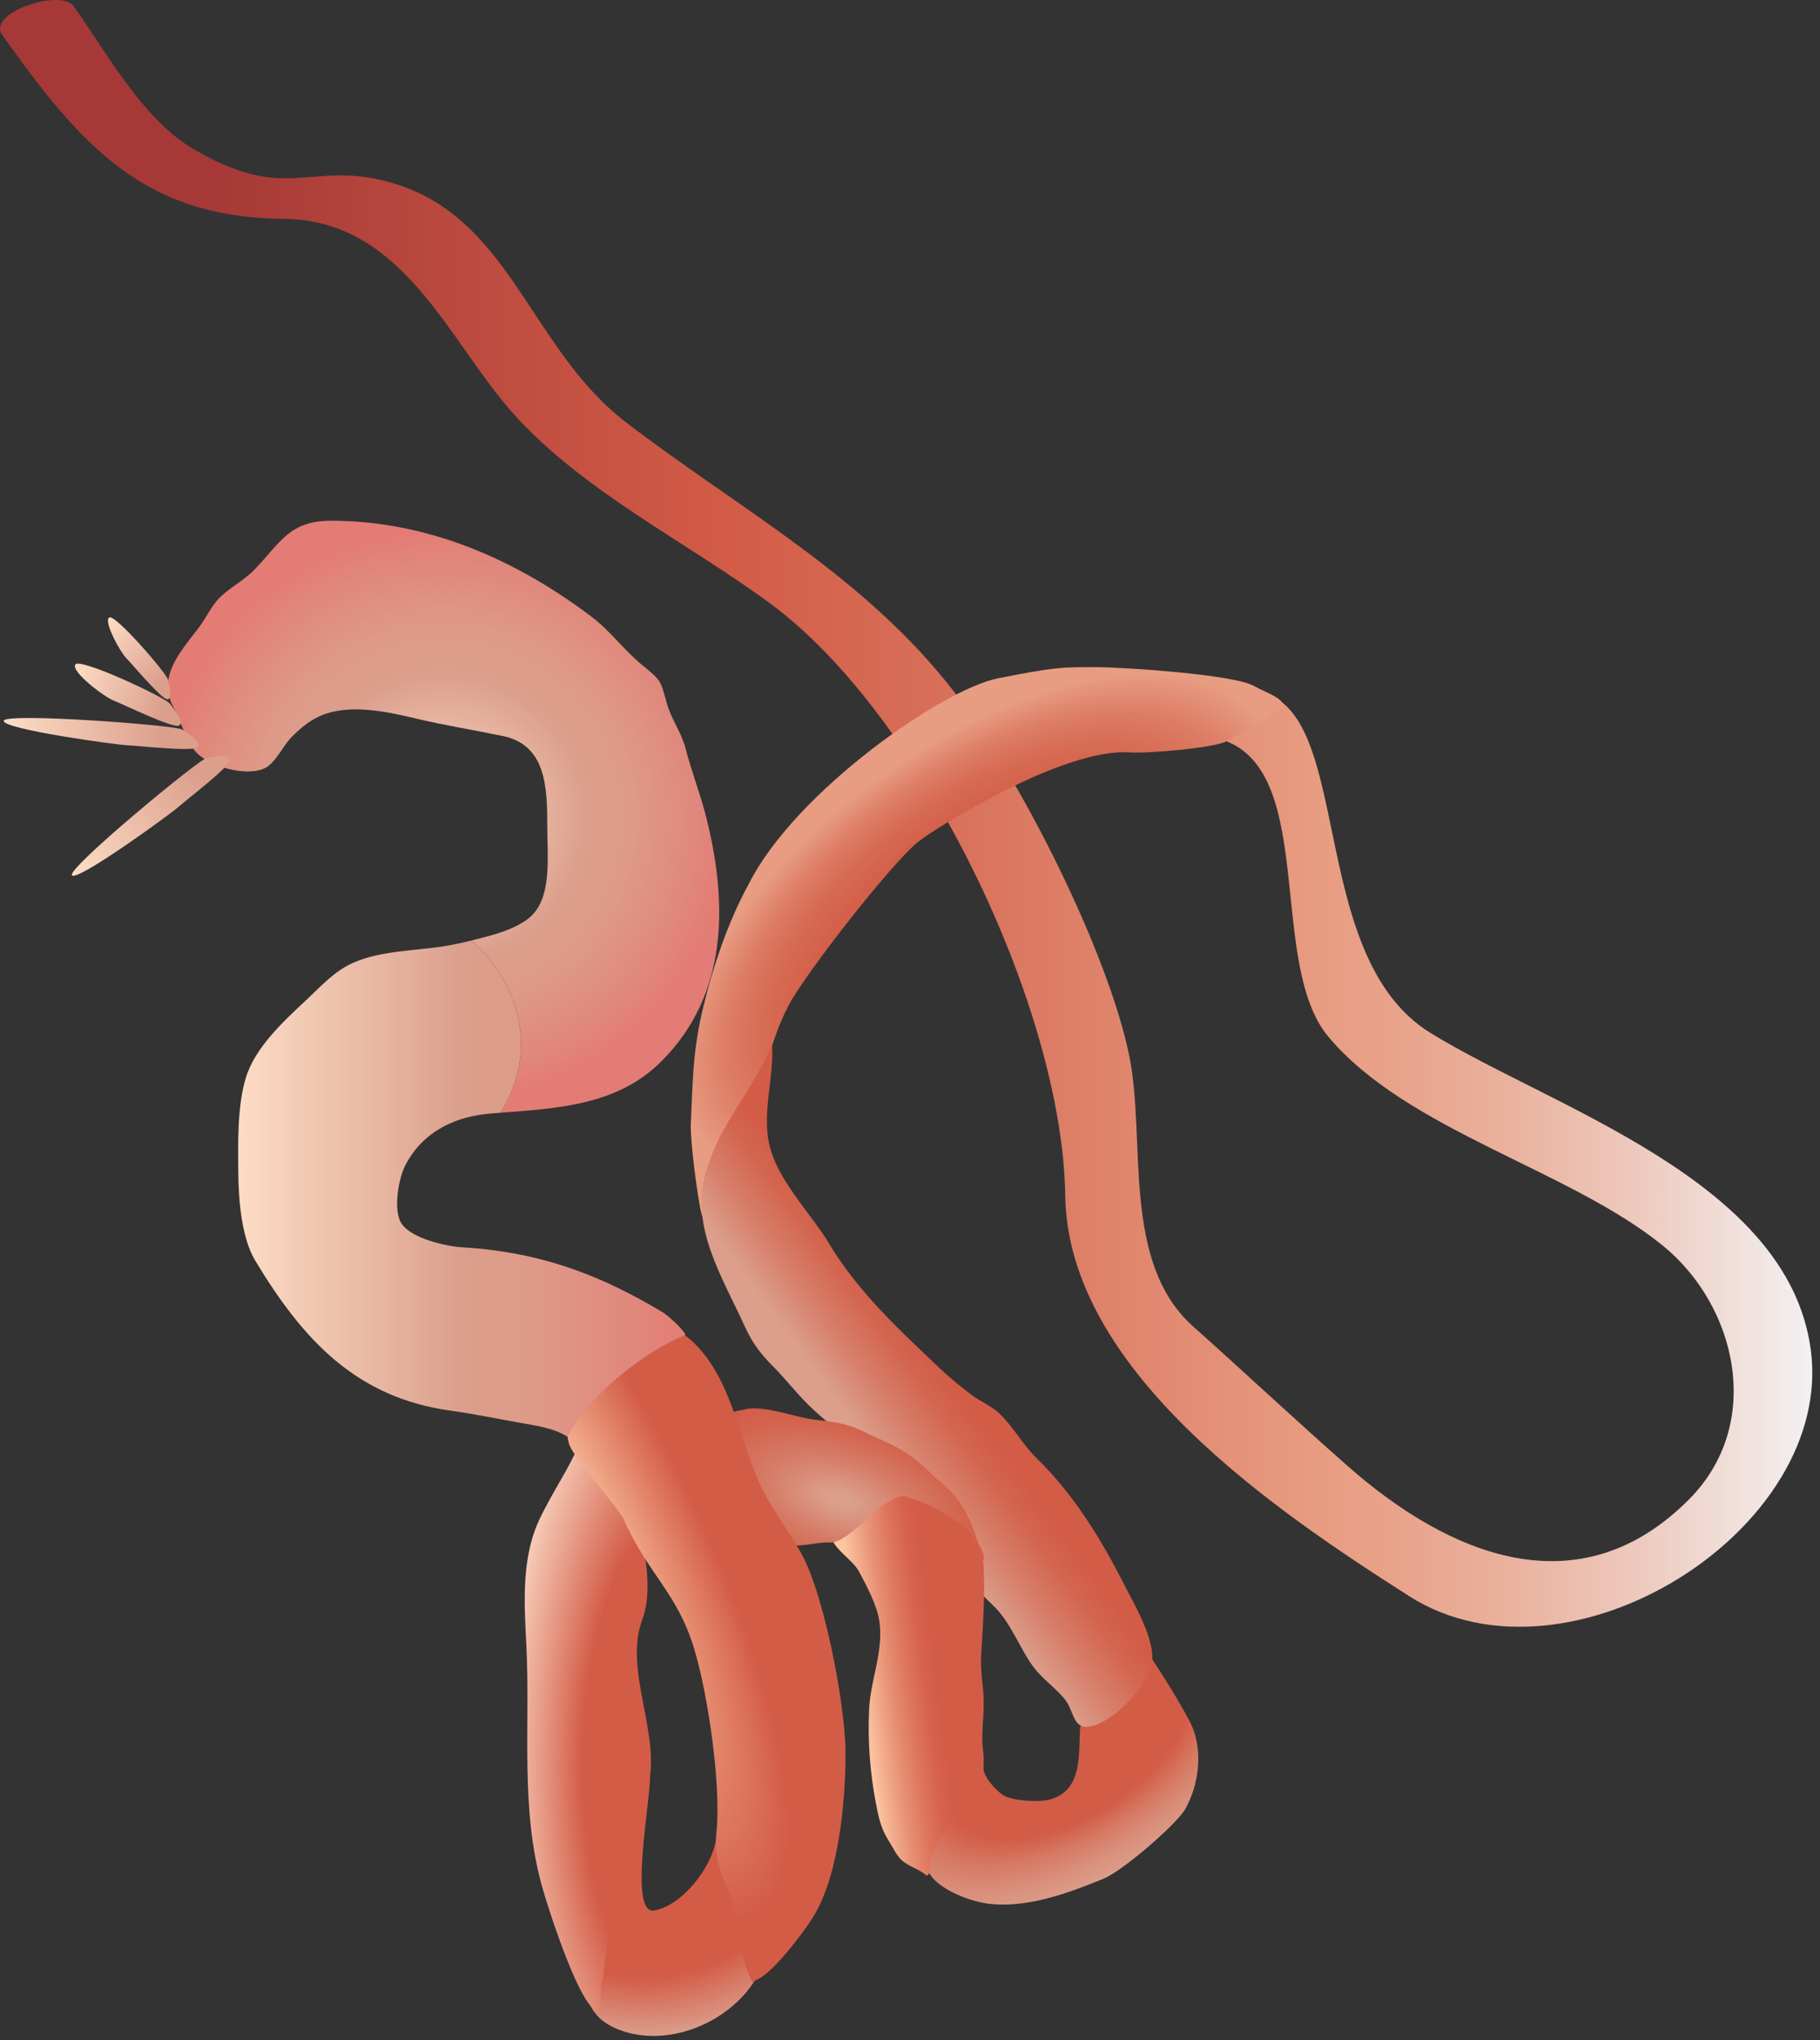
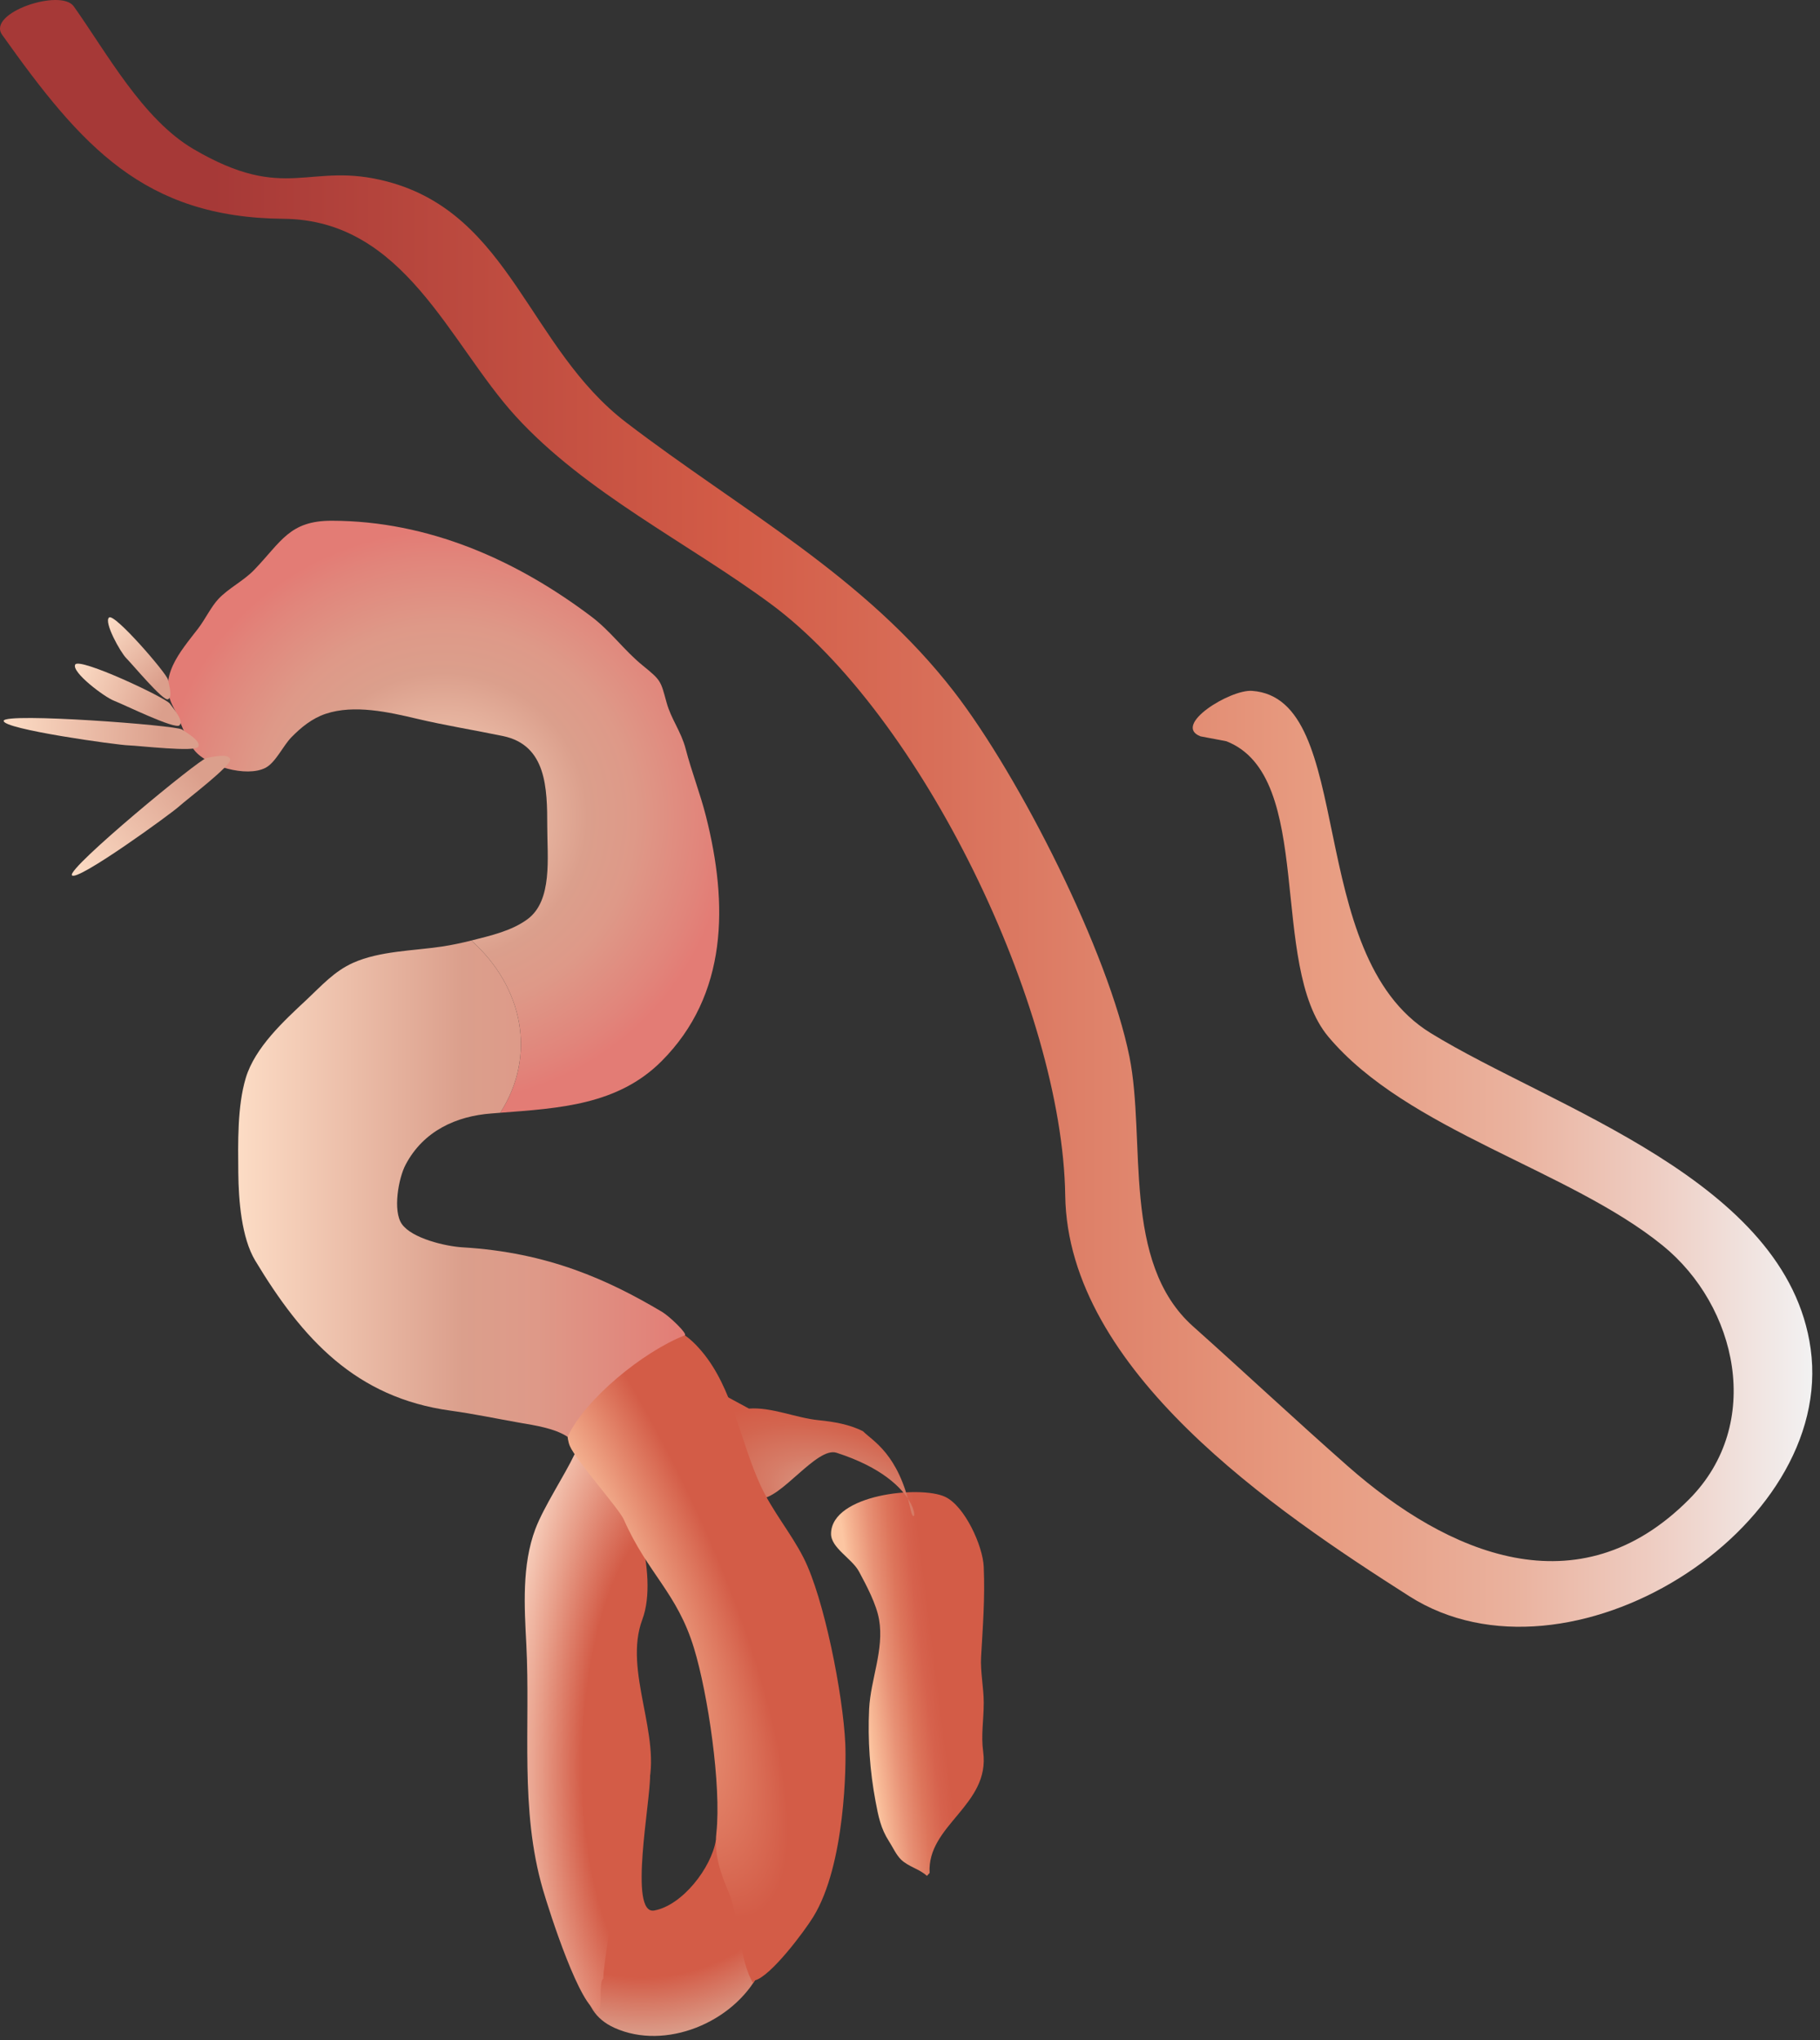
<svg xmlns="http://www.w3.org/2000/svg" xmlns:ns1="https://ian.umces.edu/media-library/" x="0px" y="0px" width="447" height="501" viewBox="0 0 447 501" xml:space="preserve">
  <rect x="0" y="0" width="447" height="501" fill="#333333" stroke="none" />
  <title>Palolo virdis (Samoan Palolo Worm)</title>
  <desc>
    <ns1:title>Palolo virdis (Samoan Palolo Worm)</ns1:title>
    <ns1:descr>Illustration of the edible portion of the polychaete worm Palolo viridis.</ns1:descr>
    <ns1:scene>
      <ns1:contains>palolo, palolo harvest, palolo swarming, Annelida, Polychaeta, Aciculata, Eunicida, Eunicidae, Palolo </ns1:contains>
      <ns1:when>2010-07-30</ns1:when>
    </ns1:scene>
  </desc>
  <defs>
</defs>
  <linearGradient id="ian_symbols_fd6641a4e156a06409d321d9b24df434" gradientUnits="userSpaceOnUse" x1="0" y1="303.241" x2="445.106" y2="303.241" gradientTransform="matrix(1 0 0 -1 0 503)">
    <stop offset="0.117" style="stop-color:#A63937" />
    <stop offset="0.405" style="stop-color:#D35C47" />
    <stop offset="0.518" style="stop-color:#D86F59" />
    <stop offset="0.731" style="stop-color:#E89D82" />
    <stop offset="0.772" style="stop-color:#E8A38B" />
    <stop offset="0.835" style="stop-color:#EAB29E" />
    <stop offset="0.91" style="stop-color:#EECCC1" />
    <stop offset="0.995" style="stop-color:#F2EFEF" />
    <stop offset="1" style="stop-color:#F2F2F2" />
  </linearGradient>
  <path fill="url(#ian_symbols_fd6641a4e156a06409d321d9b24df434)" d="M301.196,182.039c21.979,8.571,10.206,54.882,25.063,72.584  c19.334,23.027,59.109,32.57,82.111,51.268c18.246,14.817,24.918,43.787,6.473,62.325c-27.189,27.362-59.27,13.462-83.787-8.118  c-12.811-11.283-25.302-22.99-38.045-34.365c-17.647-15.748-11.509-45.647-15.603-66.151c-5.156-25.714-26.937-68.771-43.016-89.607  c-21.98-28.505-52.412-44.664-80.543-66.179c-24.066-18.378-28.438-51.176-58.671-59.189c-19.349-5.143-24.73,5.475-47.708-8.025  c-12.463-7.337-21.234-23.59-29.353-35.019C14.927-2.929-3.292,3.158,0.522,8.54C19.99,35.941,35.366,53.442,69.625,53.734  c29.753,0.252,40.664,30.538,56.997,48.452c17.156,18.817,42.298,31.083,62.629,46.085c37.143,27.401,71.708,99.188,72.372,145.328  c0.639,42.977,51.388,77.314,84.517,98.418c39.059,24.862,104.705-16.387,98.564-60.771c-5.729-41.448-63.455-59.148-93.367-77.565  c-31.43-19.35-18.004-82.182-43.837-84.016c-5.362-0.381-19.683,8.429-12.666,11.167L301.196,182.039z" />
  <radialGradient id="ian_symbols_41d8d13132f4a1e4edb2ef0707d852c2" cx="138.327" cy="103.368" r="100.675" gradientTransform="matrix(0.802 -0.598 -0.311 -0.417 161.925 353.869)" gradientUnits="userSpaceOnUse">
    <stop offset="0.374" style="stop-color:#D35C47" />
    <stop offset="0.497" style="stop-color:#D4604A" />
    <stop offset="0.612" style="stop-color:#D76B54" />
    <stop offset="0.724" style="stop-color:#DD7D65" />
    <stop offset="0.833" style="stop-color:#E6977E" />
    <stop offset="0.853" style="stop-color:#E89D82" />
  </radialGradient>
-   <path fill="url(#ian_symbols_41d8d13132f4a1e4edb2ef0707d852c2)" d="M178.833,298.145c-0.983-3.563-5.604,3.588-6.534,0c-0.957-3.654-2.832-18.319-2.632-22.146  c0.452-8.969,0.364-16.853,2.632-26.833c2.468-10.859,6.388-22.675,11.77-32.401c11.508-22.472,47.455-47.547,61.156-50.206  c13.688-2.671,15.189-2.724,23.508-2.724c7.296,0,34.339,1.821,39.229,4.625c3.096,1.768,8.862,3.462,6.538,5.708  c-1.184,1.143-11.894,7.01-13.303,7.874c-2.604,1.594-19.229,3.056-23.694,2.737c-16.451-1.156-48.051,18.737-52.131,22.06  c-6.458,5.263-27.481,32.066-31.708,40.12c-2.485,4.731-4.306,10.287-5.754,15.548c-2.06,7.467-5.089,14.151-6.658,21.605  c-0.97,4.639-1.965,9.236-1.82,14.033" />
  <radialGradient id="ian_symbols_f469c4a23160c9b4ddb38f2ace3ce601" cx="174.564" cy="-89.543" r="68.203" gradientTransform="matrix(0.851 -0.525 -0.282 -0.457 88.585 479.421)" gradientUnits="userSpaceOnUse">
    <stop offset="0.485" style="stop-color:#D35C47" />
    <stop offset="0.618" style="stop-color:#D67963" />
    <stop offset="0.753" style="stop-color:#D98E7A" />
    <stop offset="0.882" style="stop-color:#DB9C88" />
    <stop offset="1" style="stop-color:#DB9F8C" />
  </radialGradient>
-   <path fill="url(#ian_symbols_f469c4a23160c9b4ddb38f2ace3ce601)" d="M241.809,433.358c-1.354,2.019,3.017,6.724,4.877,7.681c2.458,1.262,8.505,1.648,11.282,0.863  c8.186-2.326,6.857-11.562,7.322-17.927c4.57-1.303,9.168-14.884,10.246-16.505c1.234-1.848,3.295-2.152,5.262-3.083  c1.928,2.379,10.525,15.895,12.187,20.094c2.405,6.126,1.382,14.06-1.899,19.825c-2.166,3.787-15.416,15.177-20,17.063  c-8.758,3.589-19.217,7.456-28.744,6.1c-5.076-0.717-16.213-4.916-14.764-11.281c1.235-5.476,3.933-8.851,6.922-13.607  c2.141-3.402,2.951-6.404,6.699-8.305" />
  <linearGradient id="ian_symbols_9829b08f46304674a57280fced8ef288" gradientUnits="userSpaceOnUse" x1="207.815" y1="146.587" x2="255.037" y2="181.309" gradientTransform="matrix(1 0 0 -1 0 503)">
    <stop offset="0.092" style="stop-color:#DB9F8C" />
    <stop offset="0.263" style="stop-color:#D77E69" />
    <stop offset="0.424" style="stop-color:#D3654F" />
    <stop offset="0.521" style="stop-color:#D35C47" />
  </linearGradient>
-   <path fill="url(#ian_symbols_9829b08f46304674a57280fced8ef288)" d="M253.755,409.306c-2.963-4.065-4.811-9.01-8.066-13.104c-1.729-2.179-4.08-3.802-5.648-6.086  c-1.74-2.552-2.75-5.448-4.69-7.92c-2.06-2.632-4.61-4.679-6.618-7.376c-3.189-4.266-6.472-8.838-10.139-12.678  c-6.405-6.737-14.578-11.375-21.023-18.112c-2.711-2.817-4.89-5.621-7.614-8.372c-3.15-3.163-5.196-5.86-6.99-9.809  c-5.633-12.357-13.447-24.385-9.673-37.754c3.349-11.894,10.19-18.046,16.344-31.348c0.465,8.678-2.949,17.607-0.211,26.1  c2.618,8.146,10.1,15.68,14.365,22.816c5.316,8.863,12.93,16.93,20.413,24.066c4.836,4.61,9.129,8.996,14.551,12.93  c2.125,1.568,4.811,2.671,6.711,4.492c3.414,3.269,5.688,7.613,9.156,10.988c8.969,8.719,15.945,20,21.541,31.137  c2.645,5.25,8.851,15.296,6.231,21.263c-2.192,4.971-9.476,12.877-15.202,13.516c-3.721,0.411-3.429-3.986-5.701-6.777  C259.138,414.396,255.96,412.296,253.755,409.306z" />
  <radialGradient id="ian_symbols_4c47251013d935b49da3f0a0654af9ce" cx="38.459" cy="368.132" r="67.959" gradientTransform="matrix(-0.961 0.276 0.279 0.971 91.711 70.822)" gradientUnits="userSpaceOnUse">
    <stop offset="0.681" style="stop-color:#D35C47" />
    <stop offset="0.896" style="stop-color:#DB9F8C" />
  </radialGradient>
  <path fill="url(#ian_symbols_4c47251013d935b49da3f0a0654af9ce)" d="M175.834,451.867c-1.104,6.87-8.285,16.095-15.155,17.33c-6.378,1.13-0.877-27.029-1.036-33.049  c-3.416,2.34-16,34.483-16,37.114c0,9.596-2.685,20.279,7.322,24.771c12.425,5.566,29.076-1.25,35.441-13.396  C192.095,473.756,175.834,451.867,175.834,451.867z" />
  <radialGradient id="ian_symbols_eea72936a687a25439c9835bb6486255" cx="-57.85" cy="1.022" r="120.937" gradientTransform="matrix(0.018 -1 -0.388 -0.007 167.551 373.505)" gradientUnits="userSpaceOnUse">
    <stop offset="0.491" style="stop-color:#D35C47" />
    <stop offset="0.714" style="stop-color:#E79C87" />
    <stop offset="0.982" style="stop-color:#FEE4D2" />
  </radialGradient>
  <path fill="url(#ian_symbols_eea72936a687a25439c9835bb6486255)" d="M157.518,377.719c-1.728-7.203-7.069-12.146-8.904-19.164c-0.744-0.291-6.75-1.408-7.481-1.435  c-2.525,5.315-7.575,12.903-9.648,18.392c-3.335,8.877-2.697,19.084-2.219,28.292c1.049,20.199-1.662,40.519,4.08,60.251  c1.674,5.741,9.262,29.383,13.568,29.914c1.143-0.665,0.066-7.376,1.262-8.026c-0.093-2.963,3.375-23.866,4.213-25.953  c6.1-15.335,3.84-11.097,6.658-20.837c3.654-12.729-6.046-28.729-1.289-41.421C159.896,392.029,159.033,384.057,157.518,377.719z" />
  <radialGradient id="ian_symbols_333804409911f5849da556ff1ef4eb36" cx="108.936" cy="302.416" r="70.245" gradientTransform="matrix(1 0 0 -1 0 503)" gradientUnits="userSpaceOnUse">
    <stop offset="0" style="stop-color:#FCDCC5" />
    <stop offset="0.503" style="stop-color:#DB9F8C" />
    <stop offset="0.669" style="stop-color:#DE9988" />
    <stop offset="0.906" style="stop-color:#E1857B" />
    <stop offset="1" style="stop-color:#E37C75" />
  </radialGradient>
  <path fill="url(#ian_symbols_333804409911f5849da556ff1ef4eb36)" d="M122.859,273.28c14.511-1.103,28.837-1.914,39.562-12.61c16.425-16.399,16.397-38.738,10.977-60.16  c-1.422-5.634-3.548-11.003-4.997-16.598c-1.116-4.279-3.562-7.282-4.678-11.349c-1.488-5.409-1.315-5.422-5.86-9.116  c-4.638-3.774-7.814-8.385-12.611-12.013c-18.472-13.94-40.026-23.495-63.747-23.547c-10.432-0.026-12.412,5.155-19.083,12.079  c-2.618,2.711-6.246,4.452-8.757,7.11c-1.781,1.874-3.296,5.05-4.957,7.216c-4.491,5.86-10.139,11.974-6.086,19.468  c1.701,3.163,2.977,7.867,5.183,10.578c3.123,3.827,12.717,6.631,17.382,4.239c2.499-1.289,4.319-5.396,6.365-7.495  c2.392-2.458,5.13-4.678,8.438-5.781c7.003-2.339,15.521-0.412,22.377,1.209c6.964,1.648,14.047,2.777,21.156,4.252  c10.738,2.232,10.884,12.864,10.884,22.246c0,7.563,1.355,18.166-4.851,22.737c-3.88,2.857-8.943,4.013-13.794,5.236  C128.561,242.437,131.83,259.315,122.859,273.28z" />
  <linearGradient id="ian_symbols_01dc14d11b308db4fdf07df7f2318ffd" gradientUnits="userSpaceOnUse" x1="207.706" y1="87.264" x2="249.019" y2="92.461" gradientTransform="matrix(1 0 0 -1 0 503)">
    <stop offset="0.098" style="stop-color:#FCC6A2" />
    <stop offset="0.127" style="stop-color:#F8BB98" />
    <stop offset="0.256" style="stop-color:#E89276" />
    <stop offset="0.374" style="stop-color:#DD755B" />
    <stop offset="0.474" style="stop-color:#D6624D" />
    <stop offset="0.546" style="stop-color:#D35C47" />
  </linearGradient>
  <path fill="url(#ian_symbols_01dc14d11b308db4fdf07df7f2318ffd)" d="M227.656,460.692c-1.873-1.729-4.425-2.18-6.326-3.974c-1.223-1.17-2.086-3.137-3.003-4.545  c-2.006-3.109-2.604-6.127-3.282-9.754c-1.409-7.508-1.94-15.069-1.582-22.737c0.359-7.229,3.721-14.563,2.445-21.926  c-0.665-3.827-3.083-8.346-4.917-11.774c-1.714-3.229-6.937-5.834-6.883-9.342c0.133-9.66,21.966-11.906,28.026-9.037  c4.877,2.313,9.275,12.134,9.475,17.196c0.333,7.827-0.227,14.538-0.65,22.18c-0.199,3.494,0.65,7.614,0.65,11.122  c0,4.52-0.703,7.921-0.133,12.146c1.768,13.088-13.859,17.978-13.156,29.727L227.656,460.692z" />
  <radialGradient id="ian_symbols_6313790edf8bc3748146e275c9a58334" cx="247.05" cy="63.685" r="39.6" gradientTransform="matrix(0.951 0.309 0.161 -0.496 -38.88 323.453)" gradientUnits="userSpaceOnUse">
    <stop offset="0.08" style="stop-color:#DB9F8C" />
    <stop offset="0.463" style="stop-color:#D67C67" />
    <stop offset="0.796" style="stop-color:#D3654F" />
    <stop offset="1" style="stop-color:#D35C47" />
  </radialGradient>
-   <path fill="url(#ian_symbols_6313790edf8bc3748146e275c9a58334)" d="M183.948,345.932c5.501-0.427,11.562,2.299,17.063,2.844c3.708,0.371,7.628,1.022,10.95,2.724  c5.887,3.017,10.033,3.642,17.169,10.806c2.352,2.379,8.717,5.514,11.666,19.188c1.355,6.285,4.214-6.711-18.178-13.913  c-4.824-1.556-13.714,11.508-18.791,11.242c-3.415-0.173-7.641,1.383-10.937,0.411c-0.651-0.198-1.688-0.025-2.392-0.053  c-0.106-2.671-3.728-6.529-4.126-9.307c-0.598-4.12-0.605-6.255-1.947-10.137c-1.183-3.4-4.824-9.514-4.492-12.915  c0.638-0.2,1.315-0.452,1.98-0.479" />
+   <path fill="url(#ian_symbols_6313790edf8bc3748146e275c9a58334)" d="M183.948,345.932c5.501-0.427,11.562,2.299,17.063,2.844c3.708,0.371,7.628,1.022,10.95,2.724  c2.352,2.379,8.717,5.514,11.666,19.188c1.355,6.285,4.214-6.711-18.178-13.913  c-4.824-1.556-13.714,11.508-18.791,11.242c-3.415-0.173-7.641,1.383-10.937,0.411c-0.651-0.198-1.688-0.025-2.392-0.053  c-0.106-2.671-3.728-6.529-4.126-9.307c-0.598-4.12-0.605-6.255-1.947-10.137c-1.183-3.4-4.824-9.514-4.492-12.915  c0.638-0.2,1.315-0.452,1.98-0.479" />
  <radialGradient id="ian_symbols_4ef519328c315394f165d624912550cd" cx="221.458" cy="296.576" r="167.965" gradientTransform="matrix(0.453 0.891 0.264 -0.134 -41.774 215.917)" gradientUnits="userSpaceOnUse">
    <stop offset="0.123" style="stop-color:#FCC6A2" />
    <stop offset="0.644" style="stop-color:#D35C47" />
  </radialGradient>
  <path fill="url(#ian_symbols_4ef519328c315394f165d624912550cd)" d="M184.972,487.031c-3.295-5.263-3.548-16.491-5.993-22.285c-2.112-4.983-3.602-9.263-3.029-14.646  c1.235-11.507-2.046-33.991-5.501-45.327c-4.146-13.635-11.375-18.313-17.222-31.562c-1.196-2.726-11.721-14.485-13.276-18.101  c-1.568-3.653-0.186-13.182,1.993-16.346c2.525-3.668,11.495-9.488,15.721-11.602c6.113-3.068,10.778,0.054,14.738,4.771  c7.601,9.049,9.46,22.179,14.338,32.771c2.99,6.498,7.508,11.733,10.645,17.927c5.023,9.913,9.648,33.436,10.219,45.541  c0.252,5.104,0.013,29.847-7.88,42.616c-2.246,3.642-10.418,14.552-14.325,15.575" />
  <linearGradient id="ian_symbols_c2d51ce00926ca440dcb15af3257cce5" gradientUnits="userSpaceOnUse" x1="58.491" y1="211.075" x2="168.274" y2="211.075" gradientTransform="matrix(1 0 0 -1 0 503)">
    <stop offset="0" style="stop-color:#FCDCC5" />
    <stop offset="0.503" style="stop-color:#DB9F8C" />
    <stop offset="0.669" style="stop-color:#DE9988" />
    <stop offset="0.906" style="stop-color:#E1857B" />
    <stop offset="1" style="stop-color:#E37C75" />
  </linearGradient>
  <path fill="url(#ian_symbols_c2d51ce00926ca440dcb15af3257cce5)" d="M168.202,327.938c0.691-0.387-3.748-4.651-5.568-5.741c-13.209-7.854-28.026-14.618-48.996-15.867  c-4.186-0.239-12.465-2.192-14.937-5.714c-2.272-3.229-0.837-11.256,0.904-14.553c4.385-8.357,12.518-11.973,21.089-12.61  c0.718-0.054,1.436-0.119,2.166-0.172c8.97-13.967,5.701-30.844-7.096-42.299c-2.392,0.598-4.811,1.116-7.203,1.475  c-7.069,1.063-15.216,1.063-21.807,3.987c-4.691,2.1-7.747,5.608-11.495,9.116c-5.542,5.169-12.638,11.682-14.897,19.177  c-2.1,6.988-1.9,16.025-1.834,23.334c0.066,6.685,0.784,15.906,4.146,21.501c11.615,19.296,24.704,33.661,47.973,36.864  c5.794,0.797,11.349,1.979,17.023,2.977c3.628,0.625,8.55,1.344,11.74,3.456C143.623,343.686,157.89,331.964,168.202,327.938z" />
  <linearGradient id="ian_symbols_747c6b63a0ca42d45d8bd5c0901671e6" gradientUnits="userSpaceOnUse" x1="25.821" y1="349.947" x2="41.662" y2="333.649" gradientTransform="matrix(1 0 0 -1 0 503)">
    <stop offset="0" style="stop-color:#FCDCC5" />
    <stop offset="0.883" style="stop-color:#DB9F8C" />
  </linearGradient>
  <path fill="url(#ian_symbols_747c6b63a0ca42d45d8bd5c0901671e6)" d="M26.794,151.647c1.369-1.076,14.1,13.688,14.445,15.229c0.333,1.542,1.183,4.412,0,4.864  c-1.196,0.465-8.651-8.518-10.179-10.046C29.532,160.166,25.426,152.71,26.794,151.647z" />
  <linearGradient id="ian_symbols_01b838853ce119a4352d667614df38d7" gradientUnits="userSpaceOnUse" x1="19.685" y1="404.486" x2="35.529" y2="388.185" gradientTransform="matrix(1.103 -0.486 -0.482 -1.092 191.176 616.487)">
    <stop offset="0" style="stop-color:#FCDCC5" />
    <stop offset="0.883" style="stop-color:#DB9F8C" />
  </linearGradient>
  <path fill="url(#ian_symbols_01b838853ce119a4352d667614df38d7)" d="M18.475,163.208c0.997-1.834,22.14,8.08,23.256,9.608c1.103,1.515,3.442,4.239,2.352,5.315  c-1.103,1.077-13.647-5.103-16.066-6.033C25.611,171.182,17.479,165.029,18.475,163.208z" />
  <linearGradient id="ian_symbols_216ea0f3049059a4a5a107d80820c8d6" gradientUnits="userSpaceOnUse" x1="2.228" y1="451.84" x2="28.134" y2="425.187" gradientTransform="matrix(0.878 -0.825 -0.818 -0.87 368.878 573.856)">
    <stop offset="0" style="stop-color:#FCDCC5" />
    <stop offset="0.883" style="stop-color:#DB9F8C" />
  </linearGradient>
  <path fill="url(#ian_symbols_216ea0f3049059a4a5a107d80820c8d6)" d="M0.909,177.016c0.332-2.06,42.244,1.077,43.799,2.14c1.555,1.063,4.665,2.857,3.987,4.239  c-0.665,1.382-14.564-0.266-17.156-0.345C28.974,182.996,0.576,179.075,0.909,177.016z" />
  <linearGradient id="ian_symbols_25c3e4d4929493c439c56703f771e9b0" gradientUnits="userSpaceOnUse" x1="30.165" y1="533.45" x2="56.069" y2="506.799" gradientTransform="matrix(0.061 -1.204 -1.192 -0.06 653.536 284.655)">
    <stop offset="0" style="stop-color:#FCDCC5" />
    <stop offset="0.883" style="stop-color:#DB9F8C" />
  </linearGradient>
  <path fill="url(#ian_symbols_25c3e4d4929493c439c56703f771e9b0)" d="M17.665,214.956c-1.196-1.714,31.216-28.491,33.076-28.811c1.847-0.306,5.329-1.156,5.808,0.306  c0.465,1.449-10.698,9.887-12.611,11.628C42.037,199.819,18.848,216.67,17.665,214.956z" />
</svg>